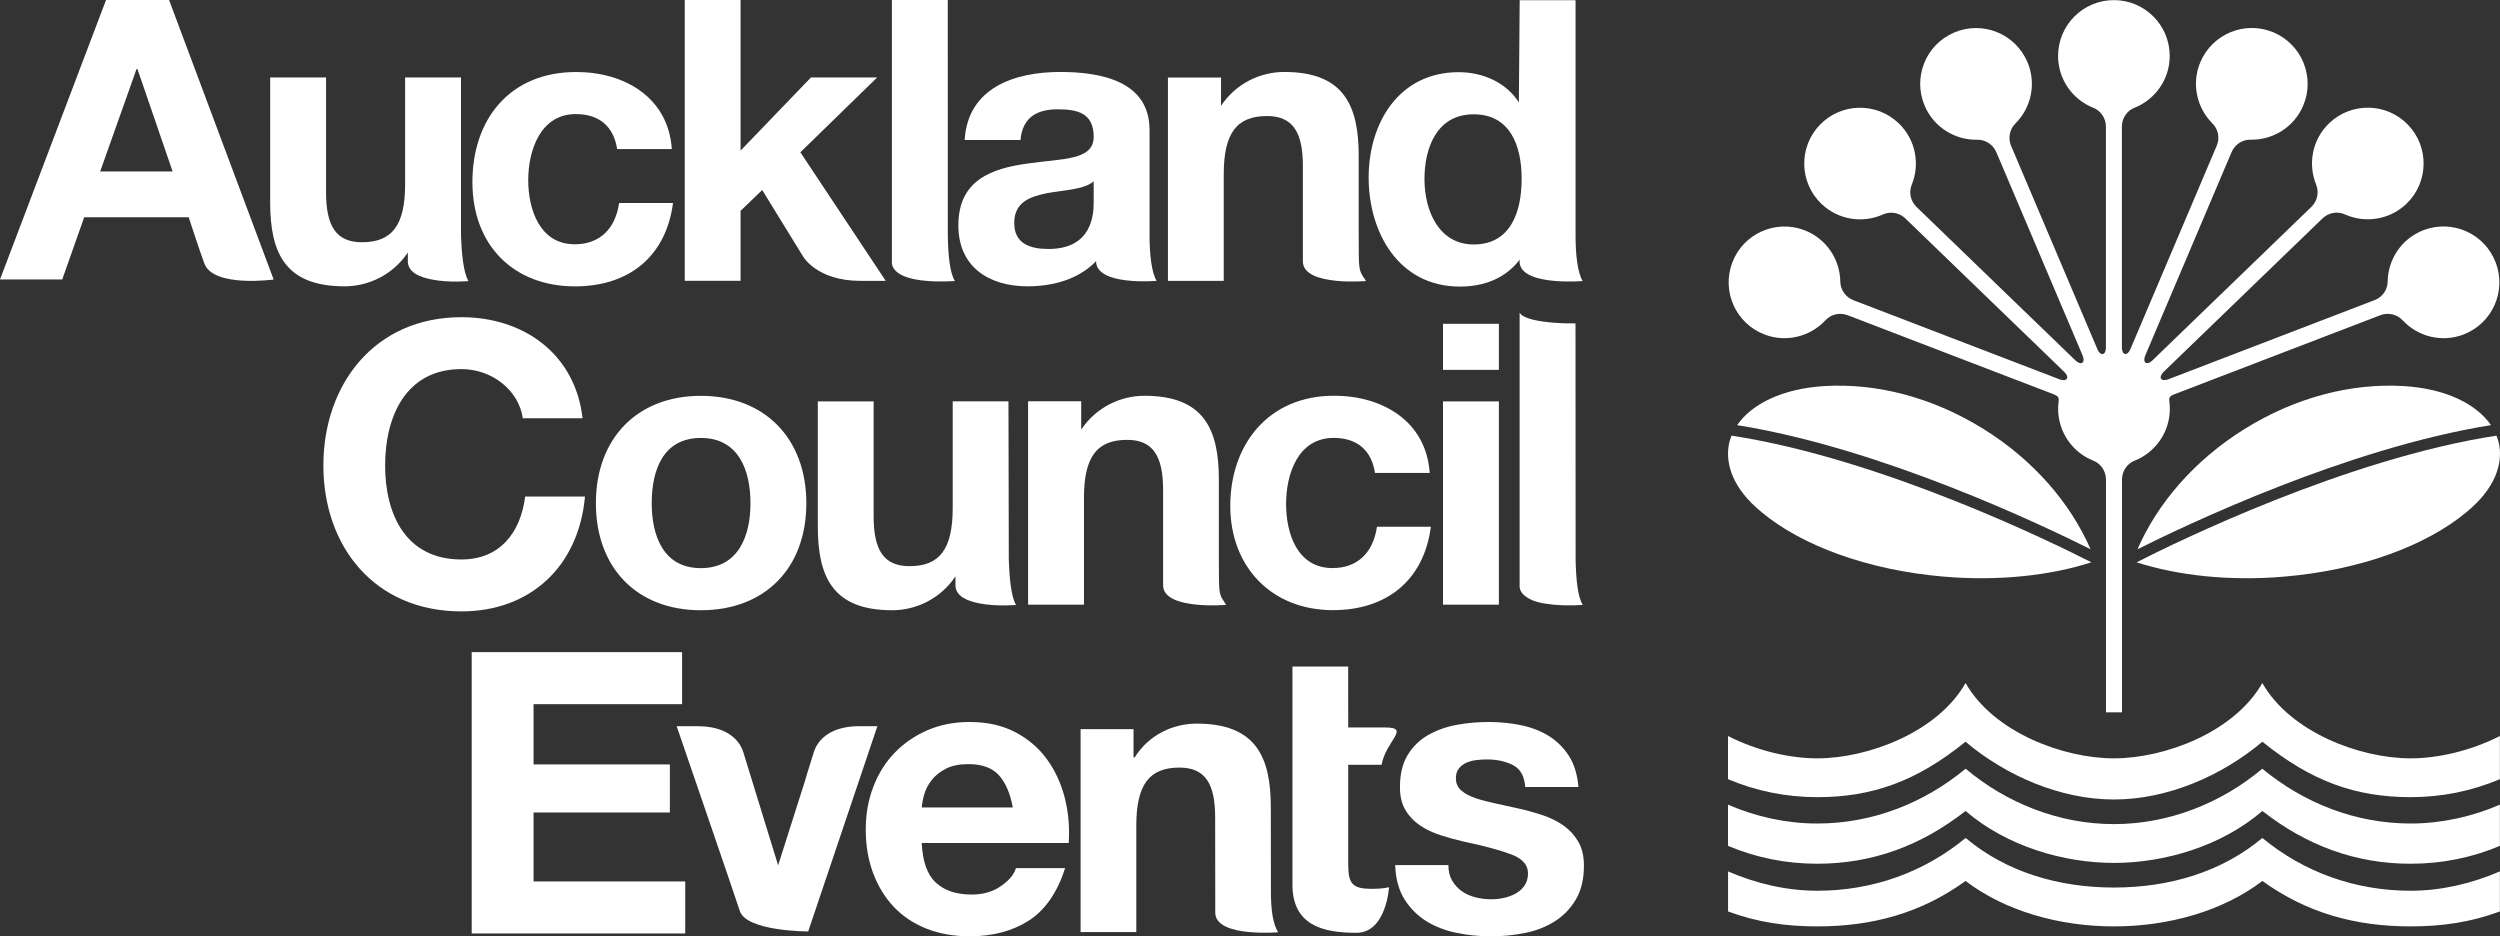
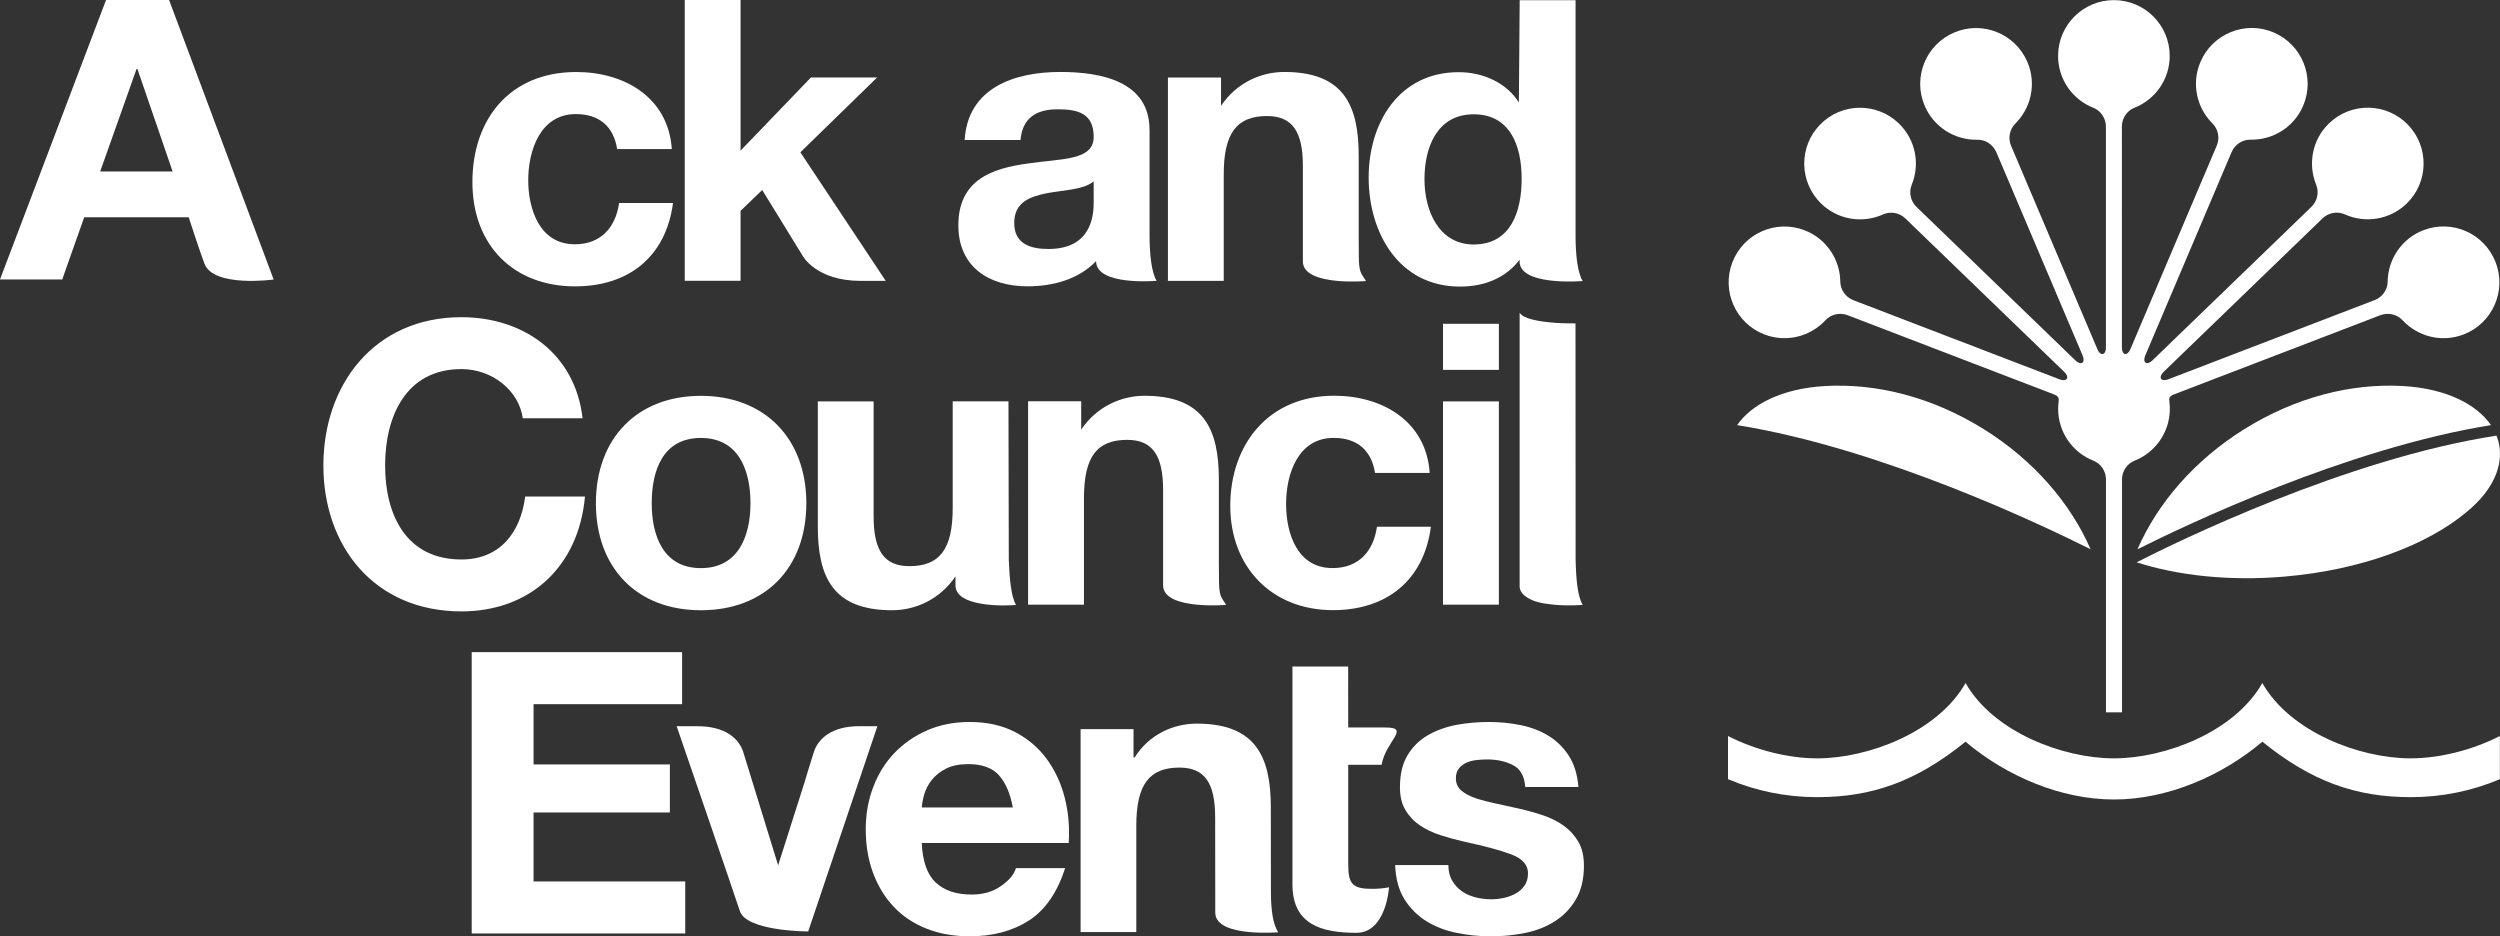
<svg xmlns="http://www.w3.org/2000/svg" id="Artwork" viewBox="0 0 459.98 172.27">
  <rect x="0" y="0" width="459.98" height="172.27" fill="#333333" stroke="none" />
  <defs fill="#ffffff">
    <style>
      .cls-1 {
        fill: #ffffff;
      }

      .cls-2 {
        fill: #ffffff;
      }

      .cls-3 {
        fill: #ffffff;
      }

      .cls-4 {
        fill: #ffffff;
      }
    </style>
  </defs>
  <g>
    <path class="cls-2" d="M459.17,48.26c-2.03-5.3-7.97-7.94-13.27-5.91-4.04,1.55-6.54,5.39-6.59,9.47,0,0,0,.01,0,.01-.01,1.45-.95,2.84-2.4,3.39l-.4.15-37.62,14.44h0c-.57.21-1.08.17-1.27-.13-.19-.3,0-.78.42-1.21,0,0,.02-.02.04-.04l28.91-27.92.34-.33c1.11-1.07,2.76-1.34,4.09-.74,0,0,0,0,0,0,3.72,1.68,8.25,1.04,11.37-1.97,4.08-3.94,4.19-10.44.25-14.52-3.94-4.08-10.44-4.19-14.52-.25-3.12,3.01-3.91,7.51-2.36,11.29,0,0,0,.01,0,.01.55,1.35.23,2.99-.88,4.06l-.31.3-28.98,27.99s0,0,0,0c-.44.41-.93.58-1.22.38-.29-.2-.31-.72-.08-1.27,0,0,0-.02.02-.05l15.7-36.99.19-.44c.6-1.42,2.02-2.31,3.47-2.28,0,0,0,0,.01,0,4.08.09,8-2.27,9.69-6.26,2.22-5.22-.22-11.25-5.44-13.47-5.22-2.22-11.25.22-13.47,5.44-1.7,3.99-.67,8.45,2.23,11.32,0,0,0,.01,0,.01,1.04,1.02,1.38,2.66.77,4.08l-.17.39-15.74,37.09h0c-.24.55-.62.9-.97.83-.35-.07-.56-.54-.57-1.14V23.28c0-1.55.95-2.92,2.31-3.45,0,0,0,0,.01,0,3.79-1.51,6.48-5.21,6.48-9.54,0-5.67-4.6-10.27-10.27-10.27s-10.27,4.6-10.27,10.27c0,4.33,2.68,8.04,6.48,9.54,0,0,.01,0,.01,0,1.35.54,2.31,1.91,2.31,3.45v40.72c0,.6-.22,1.07-.57,1.14-.35.07-.73-.27-.97-.83h0s-15.72-37.04-15.72-37.04l-.19-.44c-.6-1.42-.26-3.06.78-4.08,0,0,0,0,0-.01,2.9-2.87,3.93-7.33,2.23-11.32-2.22-5.22-8.25-7.66-13.47-5.44-5.22,2.22-7.66,8.24-5.44,13.47,1.69,3.99,5.61,6.35,9.69,6.26,0,0,.01,0,.01,0,1.46-.03,2.87.86,3.48,2.28l.19.44,15.7,36.99s.02.05.02.05c.23.56.21,1.07-.08,1.27-.29.2-.78.03-1.22-.38h0s-28.95-27.96-28.95-27.96l-.34-.33c-1.11-1.07-1.44-2.71-.88-4.06,0,0,0,0,0-.01,1.55-3.78.75-8.28-2.37-11.29-4.08-3.94-10.58-3.83-14.52.25-3.94,4.08-3.83,10.58.25,14.52,3.12,3.01,7.64,3.65,11.37,1.97,0,0,.01,0,.01,0,1.33-.6,2.98-.34,4.09.74l.34.33,28.91,27.92s.04.04.04.04c.43.43.61.91.42,1.21-.19.3-.7.33-1.27.13h0l-37.57-14.42-.44-.17c-1.44-.55-2.38-1.94-2.4-3.39,0,0,0,0,0-.01-.05-4.08-2.54-7.91-6.59-9.47-5.3-2.03-11.24.61-13.27,5.91-2.03,5.3.61,11.24,5.91,13.27,4.04,1.55,8.46.37,11.23-2.63,0,0,0,0,0,0,.99-1.07,2.61-1.47,4.05-.92l.4.15,37.54,14.41s.07.03.07.03c.56.23.94.47.83,1.19,0,0,0,.04,0,.1-.06.44-.09.89-.09,1.35,0,4.33,2.68,8.04,6.48,9.54,0,0,.01,0,.01,0,1.35.54,2.31,1.91,2.31,3.45v42.85h2.95v-42.85c0-1.54.95-2.92,2.31-3.45,0,0,0,0,.01,0,3.79-1.51,6.48-5.21,6.48-9.54,0-.47-.03-.93-.09-1.38,0-.04,0-.07,0-.07-.12-.72.26-.96.82-1.19,0,0,.02,0,.05-.02l37.57-14.42.4-.15c1.44-.55,3.06-.15,4.05.92,0,0,0,0,.01,0,2.77,3,7.19,4.18,11.23,2.63,5.3-2.03,7.94-7.97,5.91-13.27" fill="#ffffff" />
    <path class="cls-1" d="M388.95,147.1c-9.81,0-19.83-4.32-27.31-10.63-9.03,7.31-17.17,10.2-27.3,10.2-5.73,0-11.28-1.14-16.4-3.31v-7.94c5.3,2.71,11.35,4.11,16.41,4.11,9.39,0,22.17-4.83,27.3-13.86,5.13,9.03,17.91,13.86,27.3,13.86s22.17-4.83,27.3-13.86c5.13,9.03,17.91,13.86,27.3,13.86,5.06,0,11.11-1.41,16.41-4.11v7.94c-5.12,2.17-10.67,3.31-16.4,3.31-10.14,0-18.27-2.9-27.3-10.2-7.48,6.31-17.49,10.63-27.3,10.63" fill="#ffffff" />
-     <path class="cls-1" d="M388.95,151.63c-10.17,0-19.82-3.91-27.29-10.19-7.67,6.33-17.13,10.08-27.3,10.08-5.69,0-11.32-1.25-16.42-3.47v7.58c5.12,2.17,10.67,3.29,16.41,3.29,10.14,0,19.11-3.31,27.3-9.71,7.6,6.54,18.1,9.56,27.31,9.56s19.71-3.02,27.3-9.56c8.19,6.4,17.17,9.71,27.3,9.71,5.73,0,11.28-1.12,16.4-3.29v-7.58c-5.11,2.21-10.74,3.47-16.42,3.47-10.17,0-19.62-3.75-27.3-10.08-7.47,6.28-17.13,10.19-27.29,10.19" fill="#ffffff" />
-     <path class="cls-1" d="M388.95,170.45c-10.14,0-20.11-2.87-27.3-8.36-8.2,5.93-17.17,8.36-27.3,8.36-5.73,0-11-.75-16.4-2.75v-7.37c5.11,2.22,10.74,3.56,16.42,3.56,10.16,0,19.62-3.38,27.29-9.71,7.47,6.28,17.13,9.12,27.29,9.12s19.82-2.84,27.3-9.12c7.67,6.33,17.13,9.71,27.29,9.71,5.69,0,11.32-1.35,16.42-3.56v7.37c-5.4,2-10.67,2.75-16.4,2.75-10.14,0-19.1-2.44-27.3-8.36-7.21,5.5-17.17,8.36-27.3,8.36h0Z" fill="#ffffff" />
    <path class="cls-4" d="M442.19,71.03c-9.52-.55-19.74,2.01-29.24,7.92-9.25,5.76-16.01,13.7-19.67,22.11,8.9-4.46,38.49-18.59,65.04-22.84-2.59-3.77-8.13-6.72-16.13-7.19" fill="#ffffff" />
    <path class="cls-4" d="M459.35,80.15c-27.65,4.25-59.01,19.63-66.23,23.31,7.56,2.43,16.99,3.49,27.09,2.64,14.09-1.18,26.28-5.76,33.57-11.85,5.47-4.46,6.59-8.94,6.09-12.17-.1-.65-.28-1.29-.53-1.92" fill="#ffffff" />
    <path class="cls-4" d="M335.74,71.03c9.52-.55,19.74,2.01,29.24,7.92,9.25,5.76,16.01,13.7,19.67,22.11-8.89-4.46-38.49-18.59-65.03-22.84,2.59-3.77,8.13-6.72,16.13-7.19" fill="#ffffff" />
-     <path class="cls-4" d="M318.57,80.15c27.65,4.25,59,19.63,66.23,23.31-7.55,2.43-16.98,3.49-27.09,2.64-14.09-1.18-26.28-5.76-33.57-11.85-5.47-4.46-6.59-8.94-6.09-12.17.1-.65.28-1.29.53-1.92" fill="#ffffff" />
  </g>
  <g>
    <path class="cls-3" d="M185.55,73.85l.06,29.14c.11,3.07.39,6.8,1.34,8.32,0,0-3.61.32-6.67-.28-2.4-.44-4.48-1.39-4.48-3.34v-1.64c-2.83,4.2-7.32,6.23-11.66,6.23-10.93,0-13.67-6.15-13.67-15.42v-23.01h10.27v21.13c0,6.15,1.8,9.19,6.59,9.19,5.57,0,7.96-3.12,7.96-10.72v-19.61h10.28ZM189.16,111.25v-37.42h9.77v5.21c2.83-4.19,7.31-6.22,11.65-6.22,10.93,0,13.68,6.15,13.68,15.42v15.01l.02,3.13c0,3.4.38,3.4,1.32,4.91,0,0-2.66.24-5.43-.04-3.02-.29-6.17-1.17-6.17-3.57v-17.56c-.01-6.15-1.82-9.19-6.6-9.19-5.58,0-7.96,3.11-7.96,10.71v19.61h-10.28ZM279.6,108.07v-50.56c.62,1.19,3.78,1.68,6.48,1.88,1.48.12,2.86.11,3.8.11l.02,43.47c.08,3.62.37,6.8,1.31,8.32,0,0-2.65.24-5.42-.04-.53-.05-1.04-.12-1.54-.2l-.35-.06-.29-.06-.44-.1-.3-.08-.47-.14-.41-.15c-1.45-.65-2.23-1.36-2.39-2.39M275.78,68.05h-10.28v-8.47h10.28v8.47ZM265.5,73.85h10.28v37.41h-10.28v-37.41ZM263.05,87.01h-10.06c-.65-4.2-3.33-6.44-7.6-6.44-6.59,0-8.76,6.66-8.76,12.16s2.1,11.79,8.54,11.79c4.78,0,7.52-3.04,8.18-7.6h9.92c-1.3,9.91-8.18,15.34-18.02,15.34-11.29,0-18.89-7.96-18.89-19.18s6.94-20.27,19.11-20.27c8.83,0,16.93,4.64,17.58,14.19M119.91,92.59c0,5.94,2.1,11.94,9.05,11.94s9.12-6,9.12-11.94-2.1-12.01-9.12-12.01-9.05,6-9.05,12.01M109.64,92.59c0-11.94,7.6-19.76,19.32-19.76s19.4,7.82,19.4,19.76-7.6,19.69-19.4,19.69-19.32-7.82-19.32-19.69M107.19,76.96h-11c-.72-5.14-5.65-9.05-11.29-9.05-10.2,0-14.04,8.68-14.04,17.73s3.83,17.3,14.04,17.3c6.95,0,10.86-4.78,11.73-11.58h11c-1.16,12.88-10.06,21.13-22.73,21.13-15.99,0-25.4-11.95-25.4-26.85s9.41-27.28,25.4-27.28c11.36,0,20.92,6.66,22.29,18.6" fill="#ffffff" />
    <path class="cls-3" d="M105.73,44.94c-6.44,0-8.54-6.44-8.54-11.8s2.17-12.15,8.76-12.15c4.27,0,6.95,2.24,7.6,6.44h10.06c-.65-9.55-8.76-14.18-17.59-14.18-12.16,0-19.1,8.61-19.1,20.26s7.6,19.18,18.89,19.18c9.84,0,16.72-5.43,18.02-15.34h-9.92c-.65,4.56-3.4,7.6-8.17,7.6Z" fill="#ffffff" />
    <path class="cls-3" d="M161.37,14.25h-12.16l-12.95,13.46V0h-10.27v51.67h10.27v-12.88l3.98-3.83,7.46,12.13s2.45,4.59,10.66,4.59h4.61l-15.71-23.66,14.11-13.75Z" fill="#ffffff" />
-     <path class="cls-3" d="M84.82,14.25h-10.28v19.61c0,7.6-2.39,10.71-7.96,10.71-4.78,0-6.59-3.04-6.59-9.19V14.25h-10.28v23.02c0,9.27,2.75,15.41,13.68,15.41,4.34,0,8.83-2.03,11.65-6.22v1.64c0,1.95,2.09,2.89,4.49,3.34,3.06.61,6.67.28,6.67.28-.95-1.52-1.27-5.25-1.38-8.32V14.25Z" fill="#ffffff" />
    <path class="cls-3" d="M289.89,43.39v-2s0-41.35,0-41.35h-10.28l-.15,18.82c-2.31-3.69-6.66-5.58-11.07-5.58-11,0-16.57,9.34-16.57,19.4s5.5,20.05,16.79,20.05c4.43,0,8.37-1.5,11-4.96l-.02.33c0,.12.01.23.02.34.31,2.27,3.66,3.04,6.68,3.27,2.57.2,4.91,0,4.91,0-.95-1.52-1.31-4.92-1.31-8.32ZM271.14,44.98c-6.37,0-9.05-6.15-9.05-12.01s2.32-11.94,9.05-11.94,8.83,5.79,8.83,11.87-2.02,12.08-8.83,12.08Z" fill="#ffffff" />
    <path class="cls-3" d="M249.99,43.66v-15.01c0-9.26-2.75-15.41-13.68-15.41-4.34,0-8.83,2.02-11.65,6.23v-5.21h-9.77v37.42h10.27v-19.62c0-7.59,2.4-10.71,7.97-10.71,4.78,0,6.59,3.04,6.59,9.19v17.56c0,2.4,3.16,3.28,6.18,3.57,2.77.27,5.44.04,5.44.04-.95-1.52-1.33-1.52-1.33-4.92l-.02-3.13Z" fill="#ffffff" />
    <path class="cls-3" d="M211.5,23.88c0-8.97-8.98-10.64-16.43-10.64-8.4,0-17.01,2.9-17.58,12.52h10.27c.36-4.05,2.9-5.65,6.81-5.65,3.62,0,6.66.65,6.66,5.06s-5.86,3.98-12.16,4.92c-6.37.87-12.74,2.9-12.74,11.37,0,7.67,5.65,11.22,12.74,11.22,4.56,0,9.34-1.23,12.6-4.63,0,4.6,11.14,3.62,11.14,3.62-.94-1.52-1.3-4.92-1.3-8.32v-19.47ZM201.23,37.2c0,2.25-.29,8.61-8.32,8.61-3.33,0-6.3-.94-6.3-4.78s2.89-4.85,6.08-5.5c3.18-.57,6.8-.65,8.54-2.17v3.83Z" fill="#ffffff" />
-     <path class="cls-3" d="M174.38,0h-10.28v48.48c.15,1.02.94,1.75,2.03,2.24l.36.15.41.15.47.14.29.07.45.11.28.06.35.06c.49.09,1.01.16,1.54.2,2.76.27,5.41.04,5.41.04-.94-1.52-1.23-4.71-1.3-8.32L174.38,0Z" fill="#ffffff" />
    <path class="cls-3" d="M25.13,12.68h.15l6.48,18.87h-13.33l6.7-18.87ZM0,51.42h11.45l4.04-11.44h19.23s2.09,6.42,2.9,8.54c1.69,4.43,12.73,2.91,12.73,2.91L31.11,0h-11.6L0,51.42Z" fill="#ffffff" />
  </g>
  <path class="cls-3" d="M125.5,119.99v9.57h-27.33v11.09h25.08v8.84h-25.08v12.69h27.91v9.57h-39.29v-51.76h38.71Z" fill="#ffffff" />
  <path class="cls-3" d="M267.19,162.02c.46.8,1.05,1.45,1.78,1.96.72.51,1.56.88,2.5,1.12.94.24,1.92.36,2.94.36.72,0,1.49-.08,2.28-.25.8-.17,1.52-.44,2.17-.8s1.2-.84,1.63-1.45c.43-.6.65-1.37.65-2.28,0-1.55-1.03-2.71-3.08-3.48-2.06-.77-4.92-1.55-8.59-2.32-1.5-.34-2.96-.74-4.39-1.2-1.43-.46-2.7-1.06-3.81-1.81-1.11-.75-2.01-1.69-2.68-2.83-.68-1.13-1.01-2.52-1.01-4.17,0-2.42.47-4.4,1.41-5.94.94-1.55,2.19-2.77,3.73-3.66,1.55-.89,3.29-1.52,5.22-1.89,1.93-.36,3.92-.54,5.95-.54s4,.19,5.91.58c1.91.39,3.61,1.04,5.11,1.96,1.5.92,2.74,2.14,3.73,3.66.99,1.52,1.58,3.44,1.78,5.76h-9.79c-.14-1.98-.89-3.32-2.25-4.02-1.35-.7-2.95-1.05-4.79-1.05-.58,0-1.21.04-1.88.11-.68.07-1.29.23-1.85.47-.56.24-1.03.59-1.41,1.05-.39.46-.58,1.08-.58,1.85,0,.92.34,1.67,1.01,2.25s1.56,1.05,2.65,1.41,2.33.69,3.73.98c1.4.29,2.83.61,4.28.94,1.5.34,2.96.75,4.39,1.23,1.42.48,2.69,1.12,3.81,1.92,1.11.8,2,1.79,2.68,2.97.68,1.18,1.01,2.65,1.01,4.39,0,2.46-.5,4.53-1.49,6.2-.99,1.67-2.28,3.01-3.88,4.02s-3.42,1.73-5.47,2.14c-2.05.41-4.14.62-6.27.62s-4.3-.22-6.38-.65-3.93-1.16-5.55-2.17c-1.62-1.02-2.95-2.36-3.99-4.02-1.04-1.67-1.61-3.76-1.7-6.27h9.79c0,1.11.23,2.07.69,2.86Z" fill="#ffffff" />
  <path class="cls-3" d="M248.07,159.2c0,3.47.86,4.34,4.33,4.34,1.09,0,2.09-.07,3.17-.29,0,0-.5,8.38-6,8.38-6.28,0-11.77-1.44-11.77-8.88v-40.11h10.25q0,11.2.01,11.21h6.83c4.72,0,.08,2.45-.69,6.87h-6.14v18.49Z" fill="#ffffff" />
  <path class="cls-3" d="M198.82,171.49v-37.34h9.74v5.2h.22c2.61-4.18,7.07-6.21,11.41-6.21,10.89,0,13.63,6.14,13.63,15.38l.02,15.59c0,3.39.38,5.9,1.33,7.42,0,0-2.66.22-5.42-.05-3.01-.28-6.15-1.17-6.15-3.56l-.02-17.52c0-6.16-1.8-9.17-6.57-9.17-5.55,0-7.94,3.11-7.94,10.69v19.57h-10.25Z" fill="#ffffff" />
  <path class="cls-3" d="M161.43,133.62l-12.73,37.76s-11.37,0-12.58-3.77c-.77-2.42-11.62-33.99-11.62-33.99h3.88c5.08,0,7.56,2.28,8.36,4.71l6.43,20.88,4.88-15.33s.91-3.11,1.71-5.56c.8-2.43,3.28-4.71,8.35-4.71h3.31Z" fill="#ffffff" />
  <path class="cls-3" d="M172.14,162.34c1.55,1.5,3.77,2.25,6.67,2.25,2.08,0,3.87-.52,5.36-1.56s2.42-2.14,2.75-3.3h9.06c-1.45,4.49-3.67,7.71-6.67,9.64-3,1.93-6.62,2.9-10.88,2.9-2.95,0-5.61-.47-7.97-1.41-2.37-.94-4.38-2.28-6.02-4.02-1.64-1.74-2.91-3.82-3.81-6.24-.89-2.42-1.34-5.07-1.34-7.97s.46-5.41,1.38-7.83c.92-2.42,2.22-4.51,3.91-6.27,1.69-1.76,3.71-3.15,6.05-4.17,2.34-1.02,4.94-1.52,7.79-1.52,3.19,0,5.97.62,8.34,1.85,2.37,1.23,4.31,2.89,5.84,4.97,1.52,2.08,2.62,4.45,3.3,7.11.68,2.66.92,5.44.73,8.34h-27.04c.15,3.33.99,5.75,2.54,7.25ZM183.78,142.62c-1.23-1.35-3.11-2.03-5.62-2.03-1.64,0-3.01.28-4.1.83-1.09.56-1.96,1.25-2.61,2.07-.65.82-1.11,1.69-1.38,2.61-.27.92-.42,1.74-.47,2.47h16.75c-.48-2.61-1.34-4.59-2.57-5.95Z" fill="#ffffff" />
</svg>